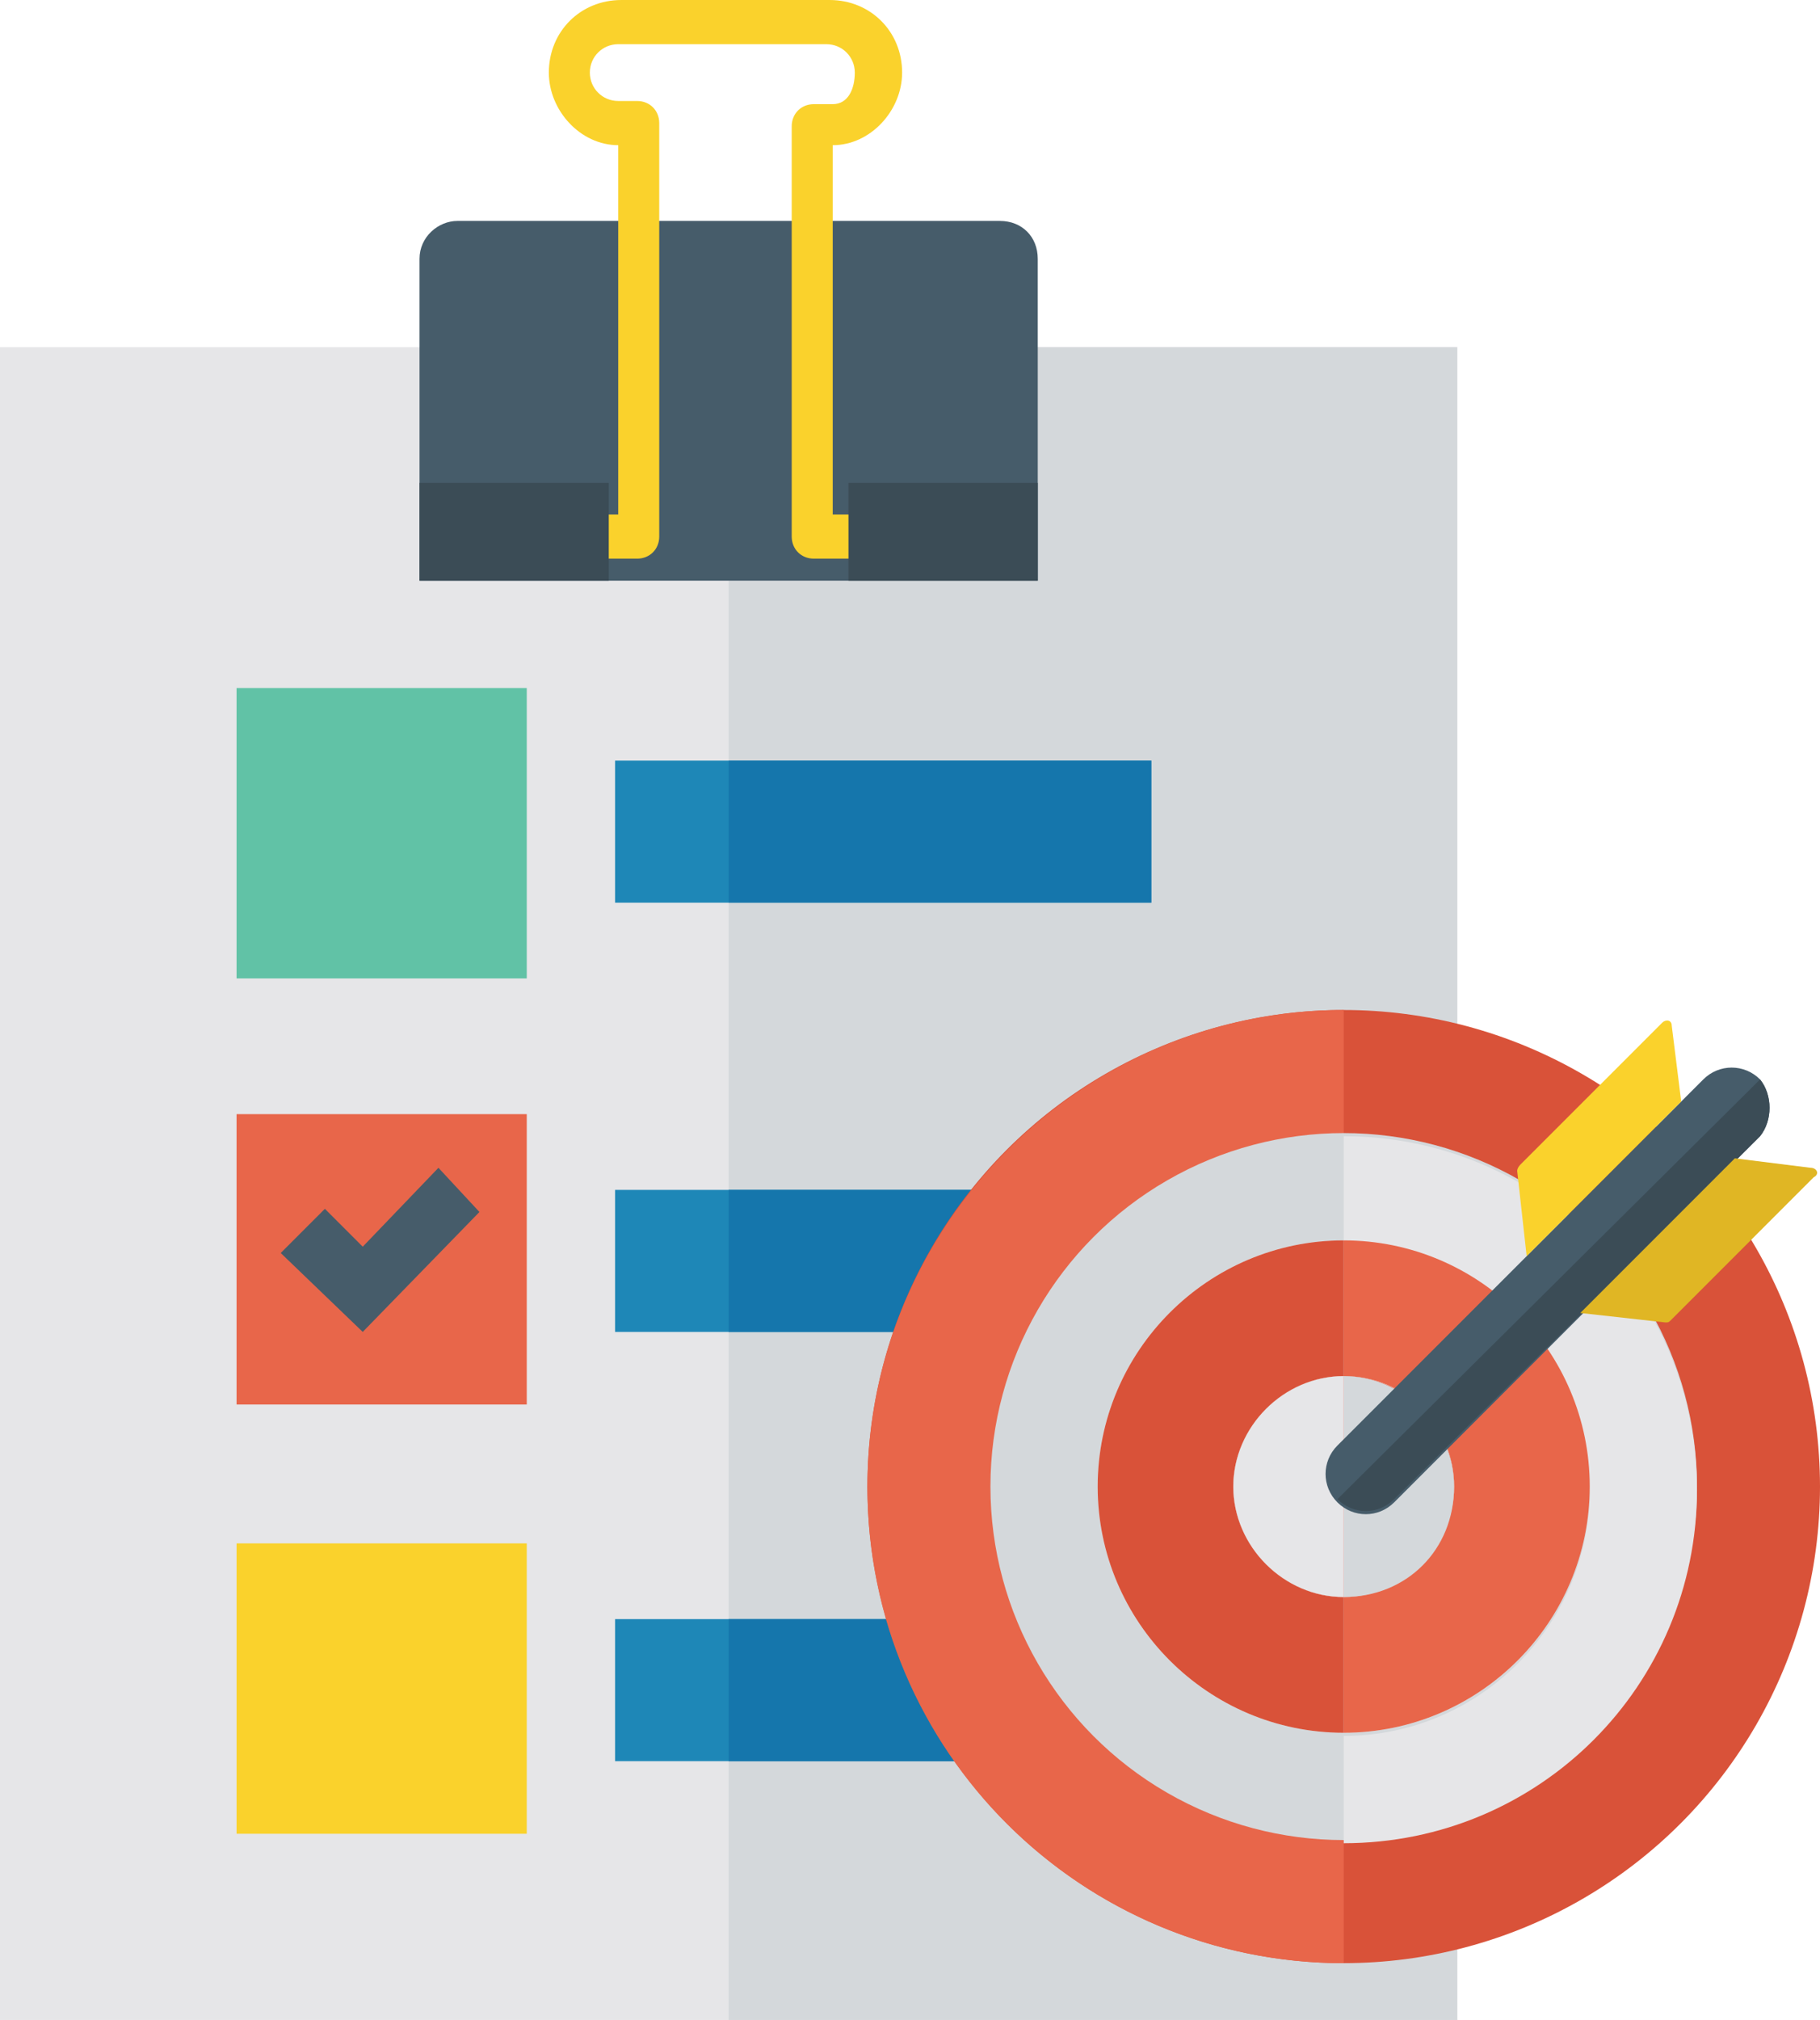
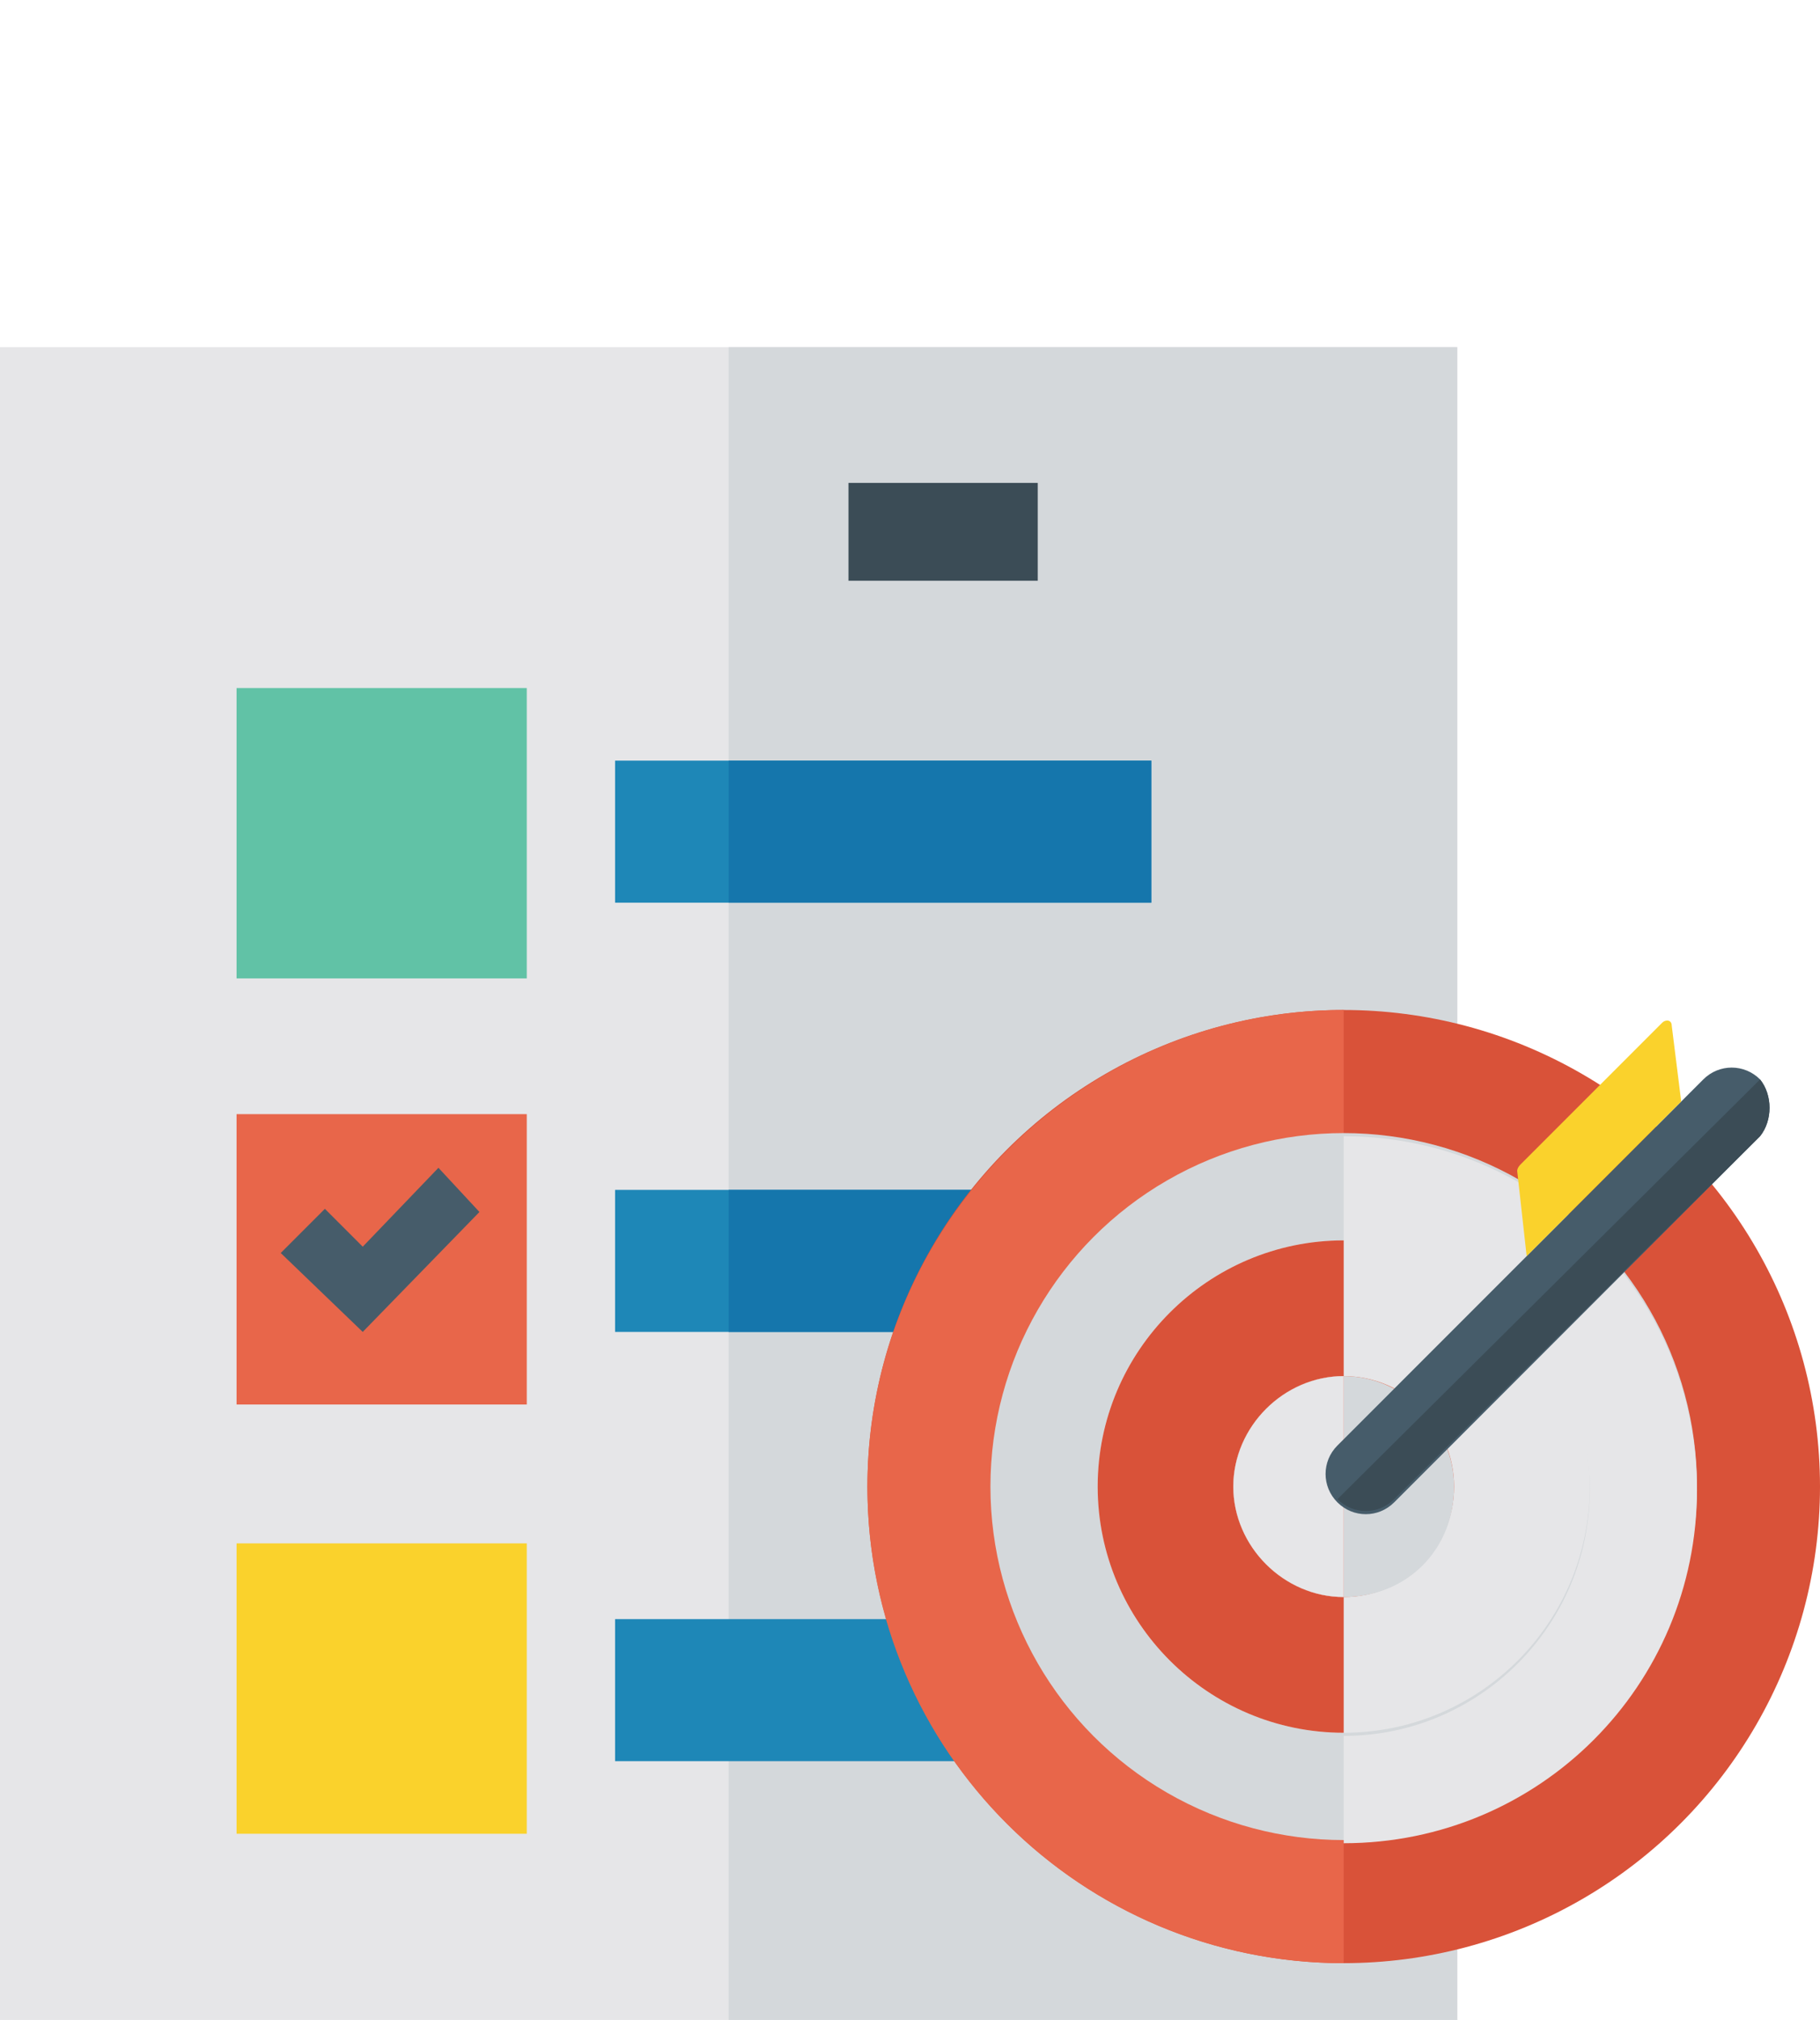
<svg xmlns="http://www.w3.org/2000/svg" height="64.0" preserveAspectRatio="xMidYMid meet" version="1.0" viewBox="4.1 1.0 57.7 64.0" width="57.7" zoomAndPan="magnify">
  <g>
    <g>
      <g>
        <path d="M4.1,12h46.2v53H4.1L4.1,12z" fill="#e6e6e8" />
      </g>
      <g>
        <path d="M27.2,12h23.1v53H27.2L27.2,12z" fill="#d4d8db" />
      </g>
      <g>
        <path d="M11.6,22.8h9.2V32h-9.2L11.6,22.8z" fill="#61c2a6" />
      </g>
      <g>
        <path d="M11.6,36.3h9.2v9.2h-9.2L11.6,36.3z" fill="#e8664a" />
      </g>
      <g>
        <path d="M11.6,49.9h9.2v9.2h-9.2L11.6,49.9z" fill="#fad22c" />
      </g>
      <g fill="#1e87b7">
        <path d="M23.6,25.1h17v4.5h-17L23.6,25.1z" />
        <path d="M23.6,38.7h17v4.5h-17L23.6,38.7z" />
        <path d="M23.6,52.3h17v4.5h-17L23.6,52.3z" />
      </g>
      <g>
        <path d="M27.2,25.1h13.4v4.5H27.2L27.2,25.1z" fill="#1576ac" />
      </g>
      <g>
        <path d="M27.2,38.7h13.4v4.5H27.2L27.2,38.7z" fill="#1576ac" />
      </g>
      <g>
-         <path d="M27.2,52.3h13.4v4.5H27.2L27.2,52.3z" fill="#1576ac" />
+         <path d="M27.2,52.3h13.4H27.2L27.2,52.3z" fill="#1576ac" />
      </g>
      <g>
        <path d="M15.6,43.2L13,40.7l1.4-1.4l1.2,1.2L18,38l1.3,1.4L15.6,43.2z" fill="#465c6a" />
      </g>
      <g>
        <g>
-           <path d="M35.8,8H18.6c-0.6,0-1.2,0.5-1.2,1.2v10.2H37V9.2C37,8.5,36.5,8,35.8,8z" fill="#465c6a" />
-         </g>
+           </g>
        <g>
-           <path d="M33.8,17.3h-3.3V5.6c1.2,0,2.2-1.1,2.2-2.3c0-1.3-1-2.3-2.3-2.3h-3.3h-3.3c-1.3,0-2.3,1-2.3,2.3 c0,1.2,1,2.3,2.2,2.3v11.7h-3.3c-0.4,0-0.7,0.3-0.7,0.7s0.3,0.7,0.7,0.7h3.9c0.4,0,0.7-0.3,0.7-0.7V4.9c0-0.4-0.3-0.7-0.7-0.7 h-0.6c-0.5,0-0.9-0.4-0.9-0.9s0.4-0.9,0.9-0.9H27h3.3c0.5,0,0.9,0.4,0.9,0.9s-0.2,1-0.7,1h-0.6c-0.4,0-0.7,0.3-0.7,0.7v13 c0,0.4,0.3,0.7,0.7,0.7h3.9c0.4,0,0.7-0.3,0.7-0.7S34.2,17.3,33.8,17.3z" fill="#fad22c" />
-         </g>
+           </g>
        <g fill="#3b4c56">
-           <path d="M17.4,16.3h6v3.1h-6V16.3z" />
          <path d="M31,16.3h6v3.1h-6V16.3z" />
        </g>
      </g>
    </g>
    <g>
      <g>
        <circle cx="46.7" cy="48.1" fill="#d95239" r="15.1" />
      </g>
      <g>
        <path d="M31.6,48.1c0,8.4,6.8,15.1,15.1,15.1V33C38.4,33,31.6,39.8,31.6,48.1z" fill="#e8664a" />
      </g>
      <g>
        <circle cx="46.7" cy="48.1" fill="#d4d8db" r="11.2" />
      </g>
      <g>
        <circle cx="46.7" cy="48.1" fill="#e6e6e8" r="7.8" />
      </g>
      <g>
        <circle cx="46.7" cy="48.1" fill="#e8664a" r="3.5" />
      </g>
      <g>
        <g>
          <path d="M46.7,37v3.4c4.3,0,7.8,3.5,7.8,7.8S51,56,46.7,56v3.4c6.2,0,11.2-5,11.2-11.2S52.9,37,46.7,37z" fill="#e6e6e8" />
        </g>
        <g>
-           <path d="M50.2,48.1c0,1.9-1.6,3.5-3.5,3.5v4.3c4.3,0,7.8-3.5,7.8-7.8s-3.5-7.8-7.8-7.8v4.3 C48.7,44.6,50.2,46.2,50.2,48.1z" fill="#e8664a" />
-         </g>
+           </g>
        <g>
          <path d="M38.9,48.1c0,4.3,3.5,7.8,7.8,7.8v-4.3c-1.9,0-3.5-1.6-3.5-3.5s1.6-3.5,3.5-3.5v-4.3 C42.4,40.3,38.9,43.8,38.9,48.1z" fill="#d95239" />
        </g>
        <g>
          <path d="M50.2,48.1c0-1.9-1.6-3.5-3.5-3.5v7C48.7,51.6,50.2,50.1,50.2,48.1z" fill="#d4d8db" />
        </g>
        <g>
          <path d="M43.2,48.1c0,1.9,1.6,3.5,3.5,3.5v-7C44.8,44.6,43.2,46.2,43.2,48.1z" fill="#e6e6e8" />
        </g>
      </g>
      <g>
        <g>
          <path d="M59.9,35.2c-0.5-0.5-1.3-0.5-1.8,0L46.5,46.8c-0.5,0.5-0.5,1.3,0,1.8s1.3,0.5,1.8,0L59.9,37 C60.3,36.5,60.3,35.7,59.9,35.2z" fill="#465c6a" />
        </g>
        <g>
          <path d="M59.9,35.2C59.8,35.2,59.8,35.2,59.9,35.2L46.5,48.5c0.5,0.5,1.3,0.5,1.8,0L59.9,37 C60.3,36.5,60.3,35.7,59.9,35.2z" fill="#3b4c56" />
        </g>
        <g>
-           <path d="M61.5,38l-2.4-0.3l-4.9,4.9l2.7,0.3c0.1,0,0.1,0,0.2-0.1l4.5-4.5C61.8,38.2,61.7,38,61.5,38z" fill="#e0b624" />
-         </g>
+           </g>
        <g>
          <path d="M57.1,33.5c0-0.2-0.2-0.2-0.3-0.1l-4.5,4.5c0,0-0.1,0.1-0.1,0.2l0.3,2.7l4.9-4.9L57.1,33.5z" fill="#fad22c" />
        </g>
      </g>
    </g>
  </g>
</svg>